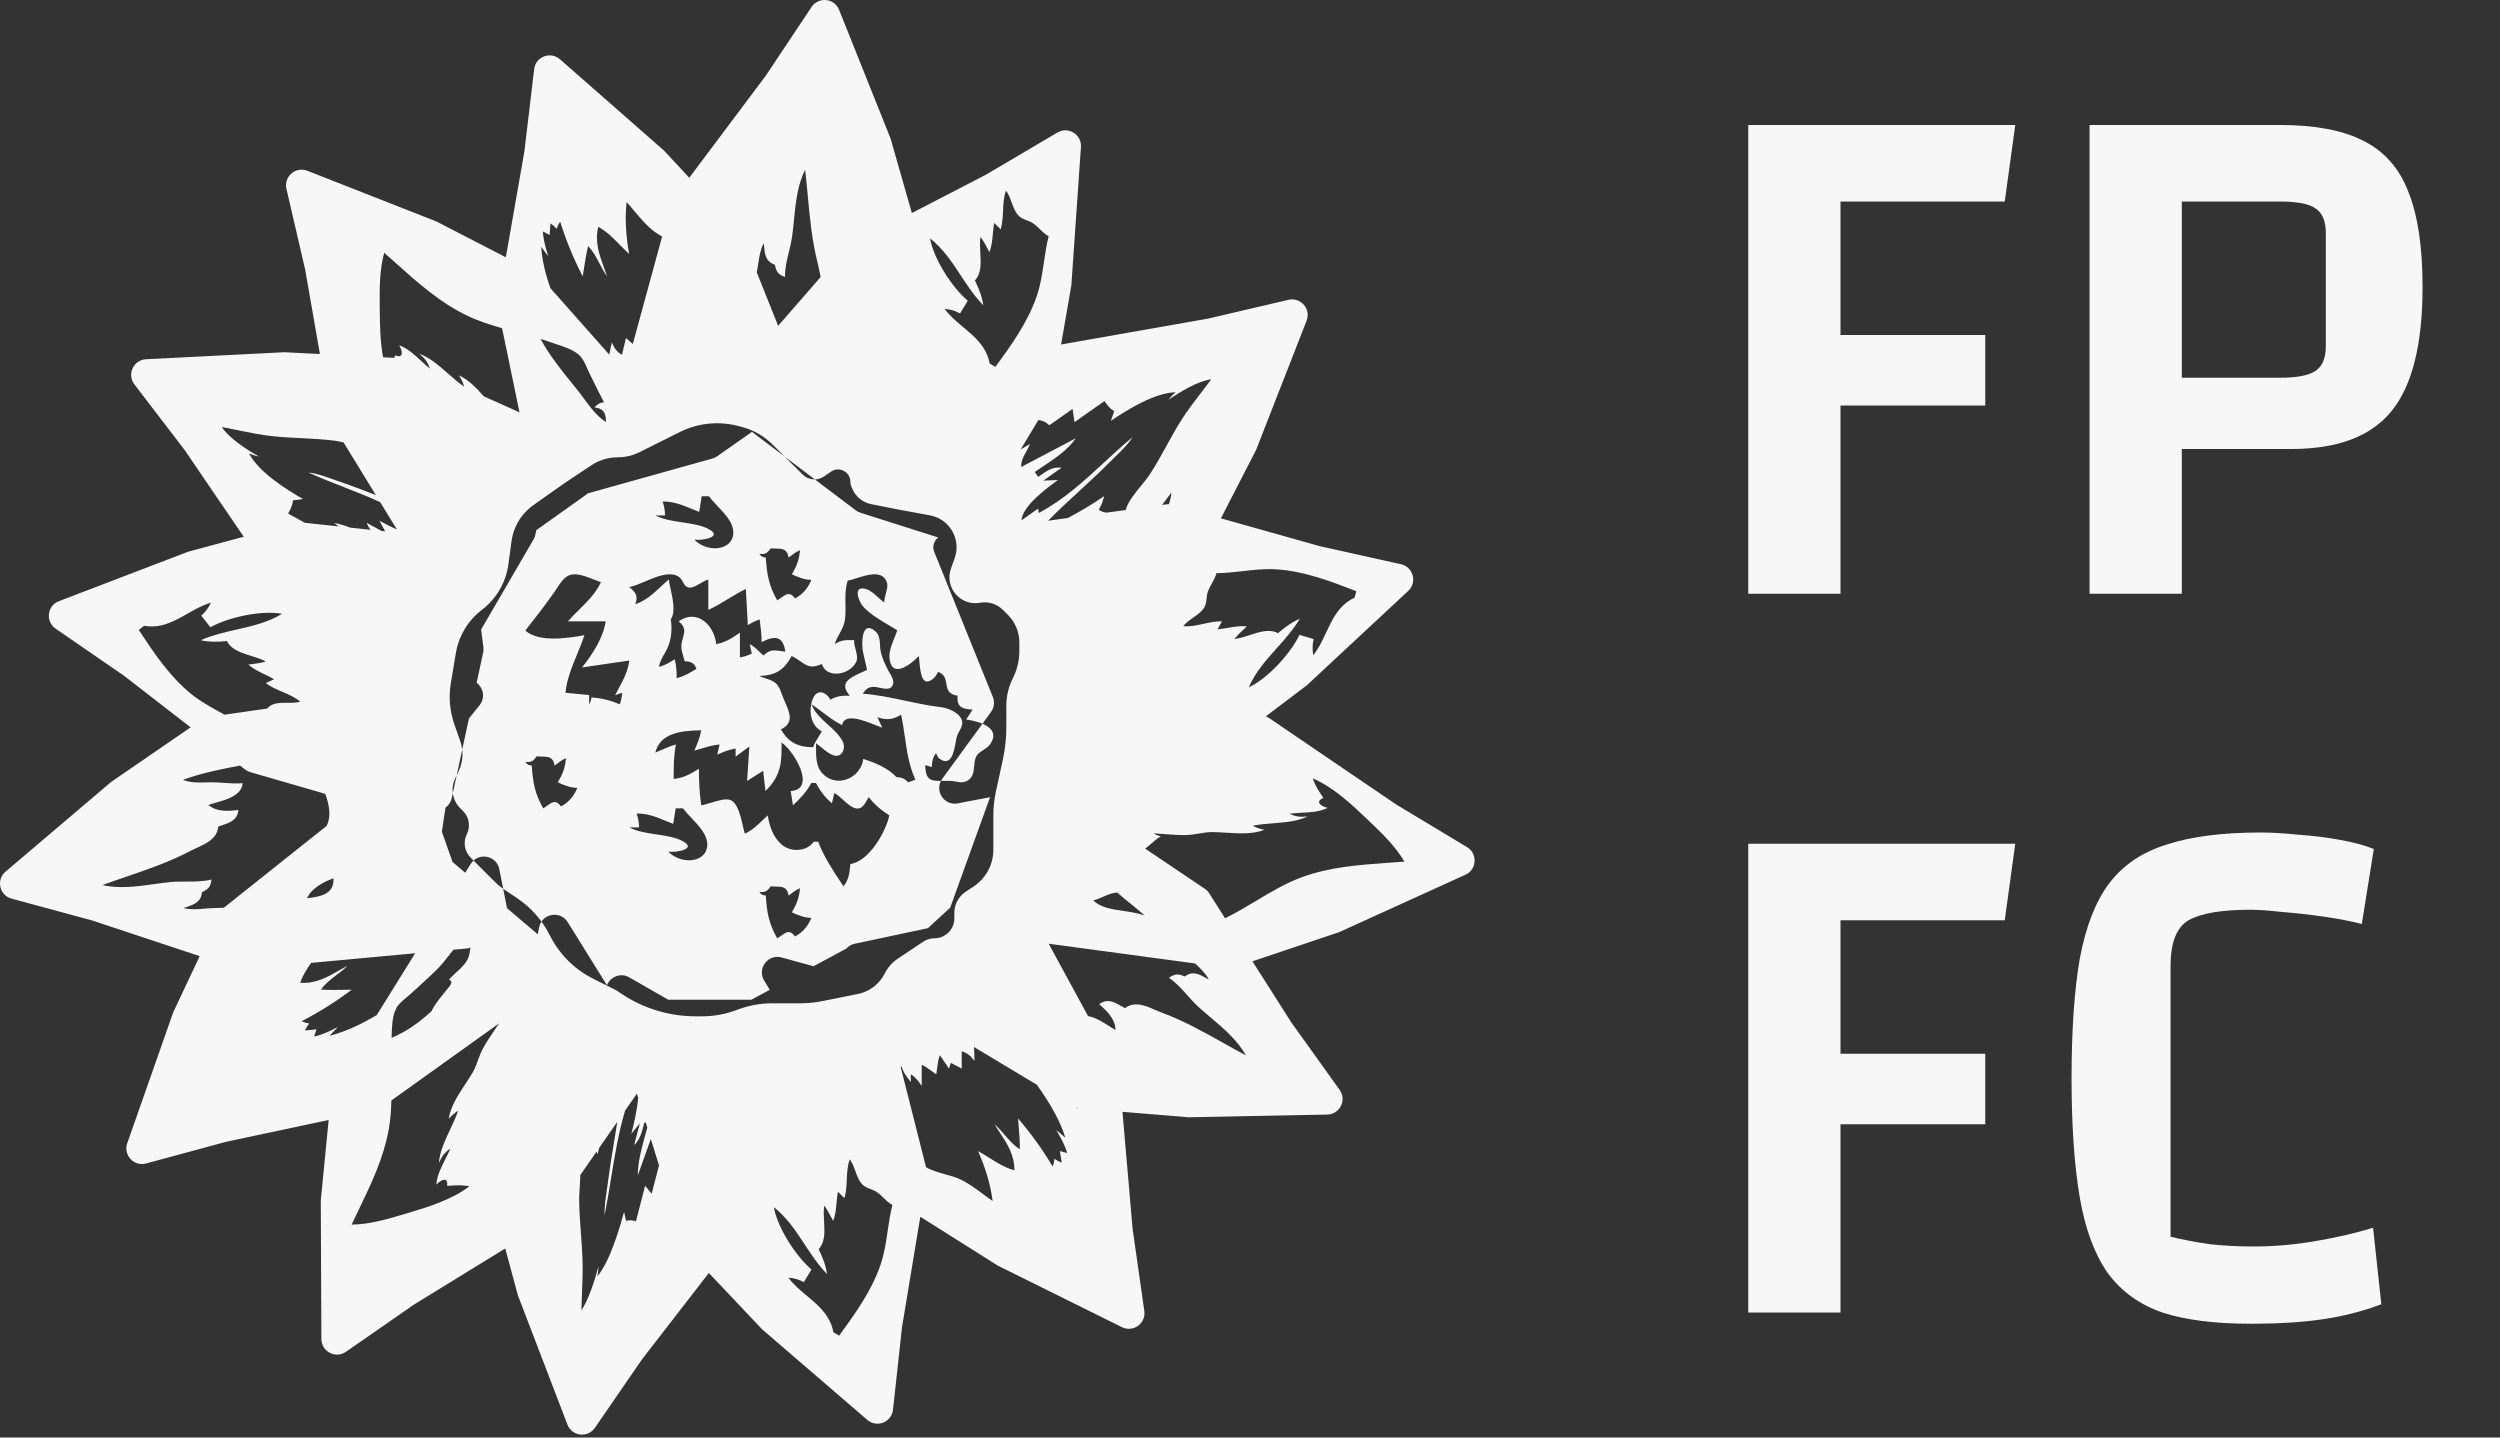
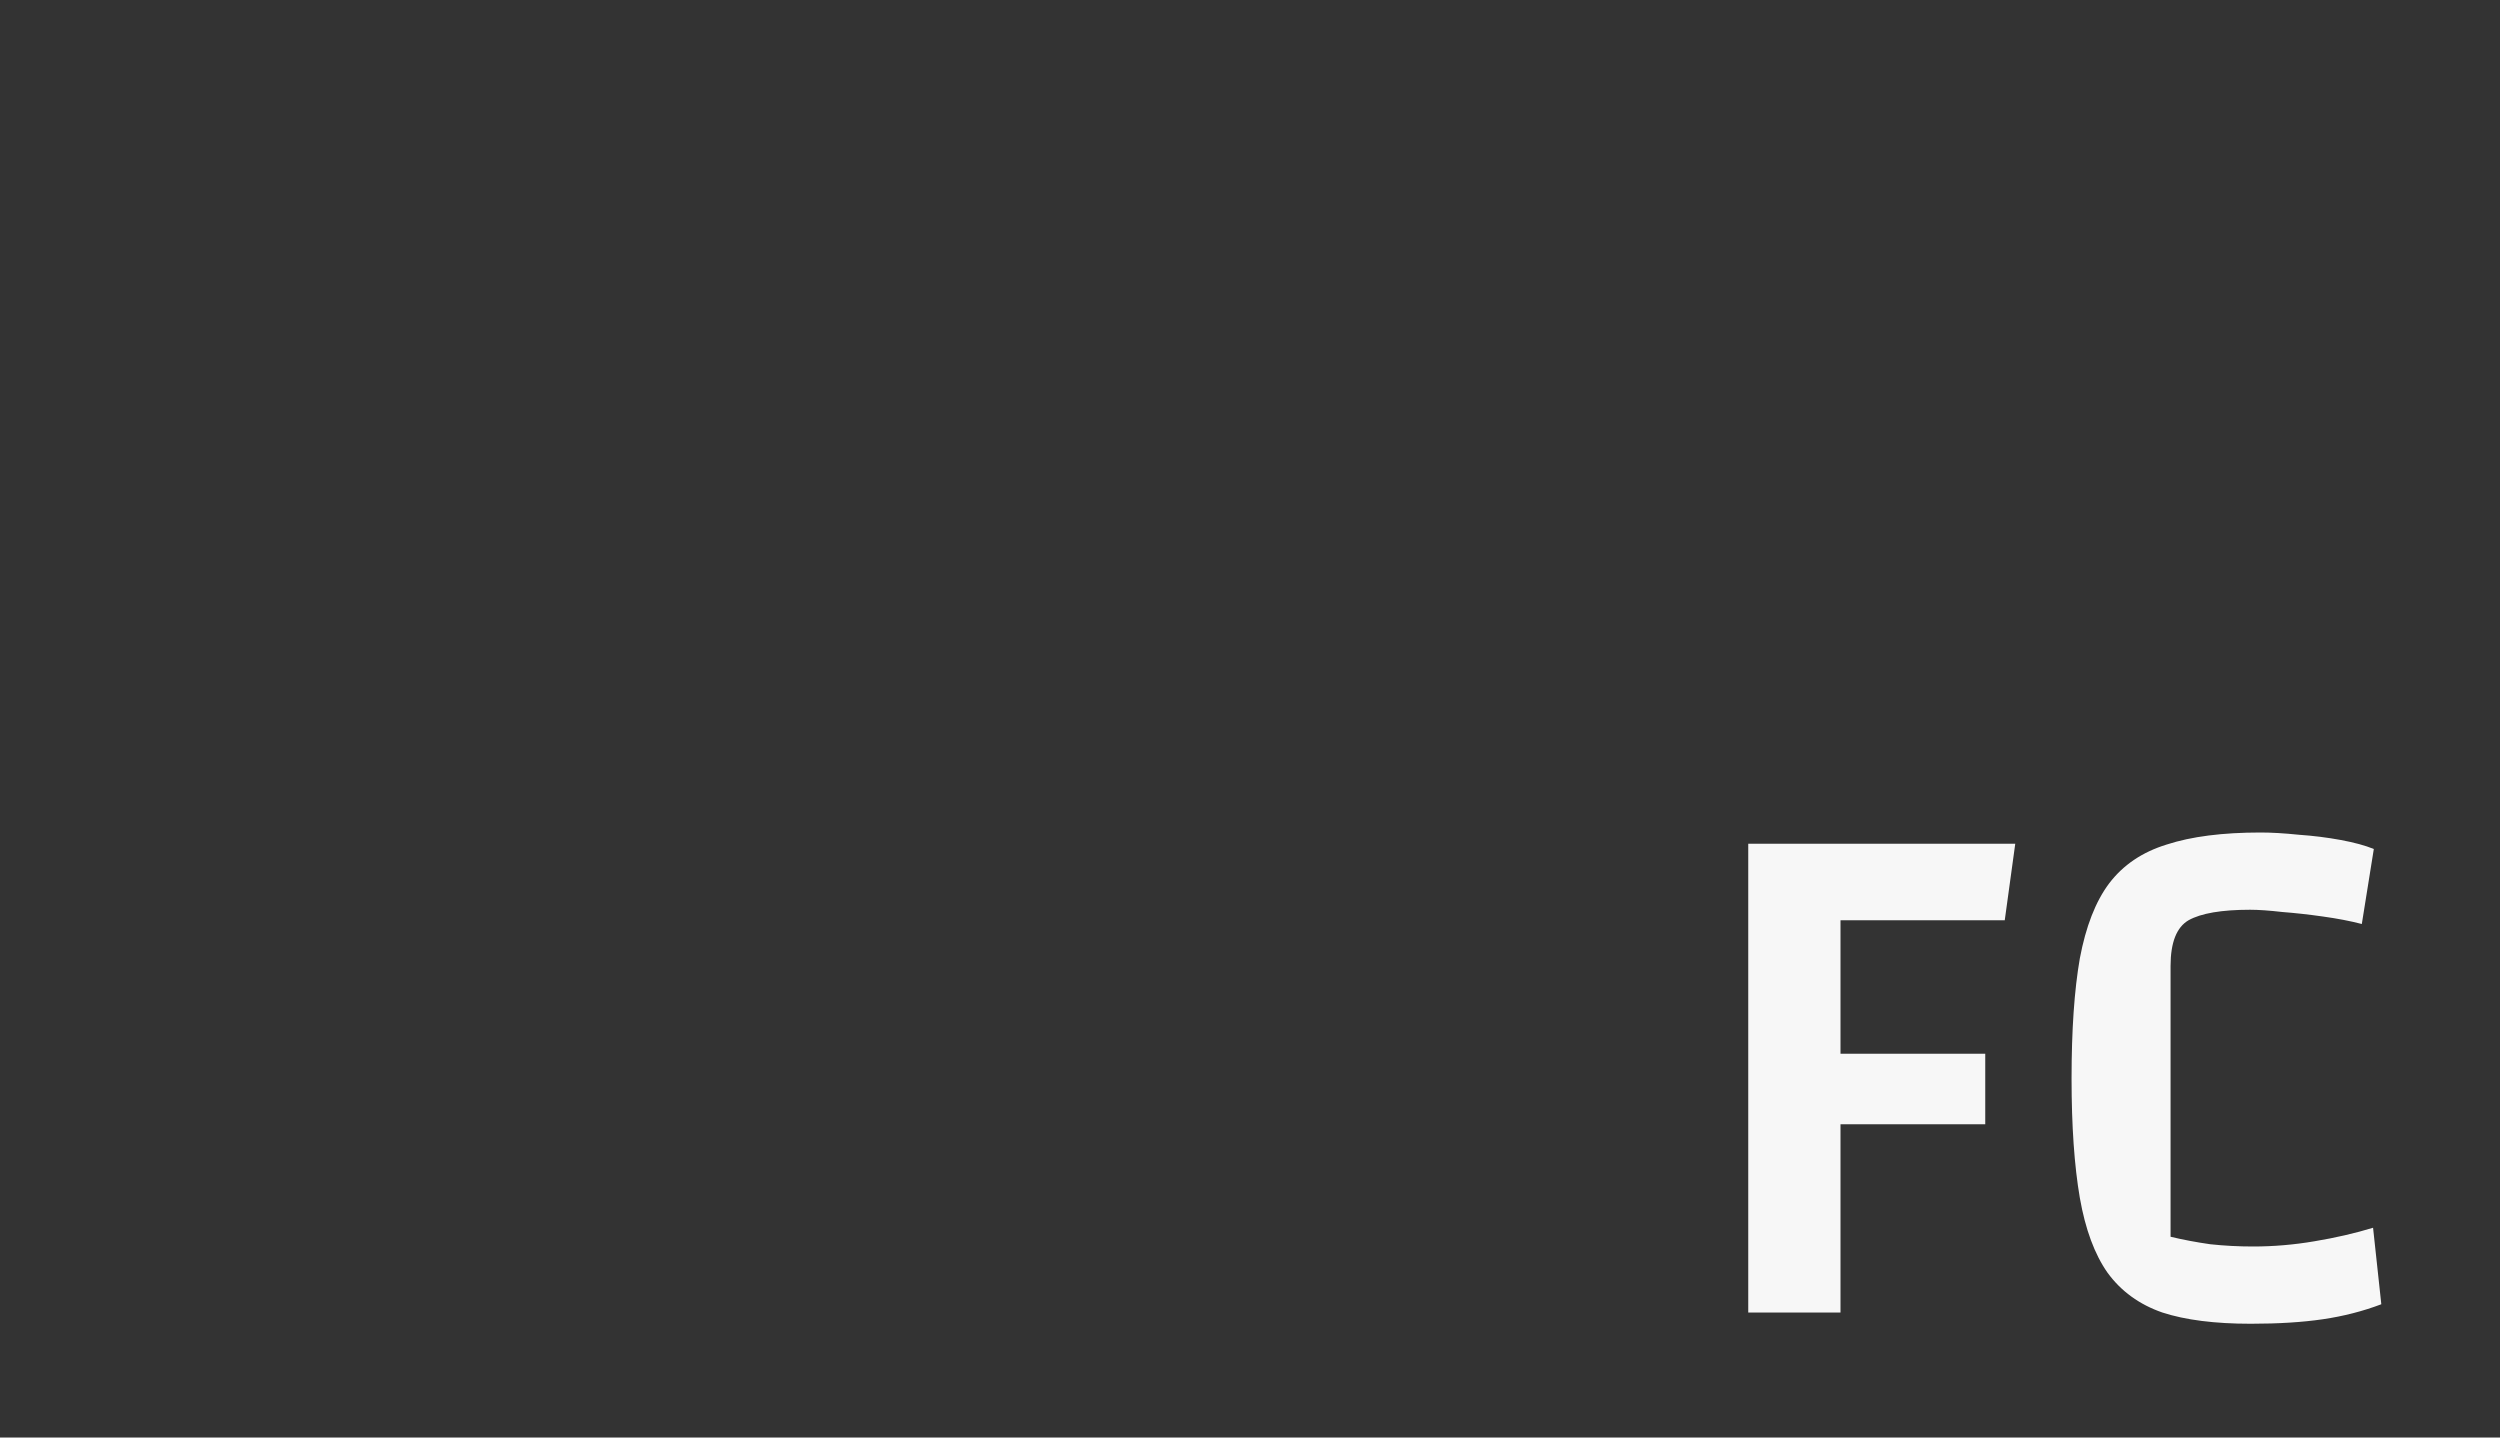
<svg xmlns="http://www.w3.org/2000/svg" width="80" height="46" viewBox="0 0 80 46" fill="none">
  <rect x="0" y="0" width="80" height="46" fill="#333333" stroke="none" />
-   <path fill-rule="evenodd" clip-rule="evenodd" d="M29.18 6.817L31.55 5.59L33.837 4.241C34.184 4.036 34.618 4.304 34.59 4.706L34.283 9.13L33.955 11.024L38.646 10.198L41.232 9.594C41.624 9.502 41.958 9.888 41.811 10.263L40.197 14.393L39.069 16.587L42.239 17.479L44.831 18.055C45.224 18.143 45.358 18.635 45.063 18.91L41.817 21.931L40.503 22.926C40.545 22.94 40.585 22.96 40.623 22.985L44.67 25.738L46.945 27.108C47.29 27.315 47.261 27.825 46.895 27.991L42.858 29.827L40.078 30.762L41.322 32.717L42.868 34.875C43.103 35.202 42.874 35.658 42.472 35.666L38.038 35.753L35.919 35.578L36.243 39.322L36.618 41.951C36.675 42.349 36.262 42.648 35.901 42.469L31.928 40.499L29.45 38.936L28.864 42.472L28.576 45.112C28.532 45.512 28.058 45.699 27.753 45.436L24.392 42.542L22.683 40.735L20.541 43.504L19.036 45.691C18.808 46.023 18.302 45.963 18.158 45.587L16.571 41.446L16.168 39.951L13.251 41.744L11.069 43.258C10.739 43.487 10.286 43.252 10.284 42.849L10.265 38.415L10.517 35.84L7.237 36.537L4.675 37.231C4.286 37.337 3.939 36.963 4.072 36.583L5.541 32.399L6.39 30.596L2.932 29.45L0.37 28.756C-0.019 28.651 -0.13 28.153 0.177 27.893L3.557 25.022L6.1 23.275L3.966 21.622L1.779 20.116C1.448 19.888 1.508 19.381 1.884 19.238L6.026 17.653L7.799 17.176L5.914 14.408L4.301 12.3C4.056 11.98 4.27 11.517 4.672 11.496L9.101 11.271L10.237 11.329L9.766 8.629L9.166 6.043C9.075 5.651 9.461 5.318 9.836 5.465L13.964 7.086L16.187 8.233L16.78 4.85L17.093 2.213C17.14 1.814 17.616 1.631 17.919 1.897L21.252 4.822L22.056 5.688L24.498 2.432L25.971 0.223C26.194 -0.112 26.702 -0.059 26.851 0.314L28.498 4.432L29.18 6.817ZM16.067 10.503C15.673 10.391 15.284 10.265 14.915 10.084C14.065 9.669 13.383 9.059 12.689 8.439L12.689 8.439C12.559 8.322 12.428 8.205 12.295 8.089C12.141 8.655 12.146 9.227 12.151 9.807L12.152 9.901C12.156 10.397 12.165 10.928 12.258 11.433L12.622 11.451C12.626 11.431 12.63 11.411 12.635 11.391L12.639 11.37C12.927 11.486 12.884 11.236 12.774 11.049C13.042 11.146 13.26 11.348 13.474 11.547L13.474 11.547C13.568 11.633 13.661 11.719 13.757 11.796C13.69 11.584 13.587 11.461 13.417 11.319C13.753 11.441 14.049 11.701 14.34 11.957L14.34 11.957C14.511 12.107 14.68 12.255 14.854 12.374C14.814 12.234 14.764 12.136 14.685 12.012C14.995 12.153 15.246 12.414 15.481 12.683L16.624 13.194L16.067 10.503ZM17.16 16.967L18.759 15.829C18.777 15.816 18.793 15.803 18.809 15.788L22.798 14.673C22.852 14.658 22.904 14.633 22.95 14.601L24.063 13.82L27.383 16.329C27.428 16.363 27.479 16.39 27.533 16.407L30.024 17.199C29.887 17.3 29.825 17.487 29.895 17.659L31.771 22.304C31.835 22.464 31.813 22.647 31.711 22.786L30.152 24.922C29.884 25.288 30.204 25.793 30.649 25.708L31.682 25.51L30.407 29.044L29.694 29.701L27.352 30.2C27.238 30.224 27.147 30.281 27.081 30.356L26.032 30.92L25.014 30.639C24.577 30.517 24.217 30.995 24.454 31.381L24.633 31.674L24.045 31.991L21.385 31.991L20.138 31.276C19.852 31.111 19.526 31.265 19.422 31.527L18.167 29.509C17.928 29.123 17.34 29.231 17.252 29.676L17.209 29.897L16.225 29.063L15.978 27.814C15.891 27.368 15.303 27.261 15.063 27.646L14.888 27.928L14.481 27.583L14.14 26.616L14.255 25.846C14.356 25.774 14.428 25.666 14.455 25.543L15.006 22.991L15.347 22.567C15.54 22.325 15.464 22.006 15.252 21.849L15.461 20.881C15.473 20.826 15.476 20.769 15.469 20.712L15.396 20.145L17.076 17.258C17.105 17.209 17.125 17.155 17.135 17.099L17.16 16.967ZM12.165 16.068L12.701 16.942C12.481 16.845 12.281 16.739 12.144 16.665L12.324 17.002L12.206 16.99L11.735 16.73C11.766 16.82 11.808 16.892 11.86 16.953L11.197 16.883C11.033 16.815 10.865 16.763 10.69 16.735L10.839 16.845L9.757 16.73L9.218 16.433C9.3 16.29 9.356 16.175 9.376 16.011L9.697 15.97C9.131 15.643 8.27 15.099 7.97 14.509C8.083 14.559 8.166 14.586 8.286 14.611C7.898 14.387 7.344 14.036 7.096 13.664C7.262 13.695 7.429 13.729 7.598 13.764L7.598 13.764C7.972 13.841 8.349 13.918 8.721 13.958C9.022 13.99 9.325 14.005 9.629 14.02C9.996 14.038 10.364 14.056 10.725 14.105C10.804 14.116 10.896 14.135 10.994 14.158L12.028 15.844C11.652 15.696 11.276 15.55 10.893 15.422C10.809 15.394 10.726 15.364 10.643 15.334C10.389 15.242 10.137 15.15 9.868 15.12C10.246 15.291 10.625 15.439 11 15.586L11 15.586C11.393 15.739 11.783 15.891 12.165 16.068ZM17.297 10.845C17.387 10.873 17.476 10.903 17.565 10.934C17.627 10.956 17.694 10.978 17.764 11.001C18.029 11.086 18.329 11.184 18.523 11.352C18.65 11.463 18.722 11.629 18.791 11.788C18.815 11.843 18.838 11.897 18.864 11.948C18.905 12.031 18.946 12.115 18.987 12.198C19.098 12.424 19.209 12.65 19.328 12.871C19.191 12.891 19.128 12.922 19.023 13.038C19.306 13.066 19.393 13.213 19.391 13.504C19.105 13.325 18.887 13.029 18.676 12.743L18.676 12.743C18.6 12.639 18.524 12.537 18.447 12.441L18.385 12.365C18.002 11.895 17.595 11.395 17.297 10.845ZM19.497 11.348L17.611 9.22C17.463 8.789 17.343 8.328 17.318 7.897L17.544 8.204L17.521 8.125C17.45 7.887 17.383 7.661 17.375 7.406L17.587 7.52L17.616 7.148C17.701 7.207 17.742 7.244 17.814 7.321C17.848 7.223 17.867 7.176 17.927 7.096C18.11 7.689 18.364 8.3 18.647 8.845C18.658 8.774 18.669 8.703 18.68 8.632C18.719 8.379 18.758 8.129 18.818 7.876C18.977 8.032 19.081 8.233 19.186 8.434C19.26 8.575 19.333 8.716 19.425 8.841C19.394 8.748 19.361 8.658 19.329 8.569L19.329 8.569L19.329 8.569C19.173 8.14 19.03 7.747 19.144 7.26C19.4 7.392 19.623 7.619 19.84 7.839L19.84 7.839C19.938 7.939 20.035 8.038 20.134 8.127C20.034 7.589 19.992 7.016 20.051 6.466C20.141 6.563 20.227 6.666 20.313 6.769L20.313 6.769L20.313 6.769L20.313 6.769L20.313 6.769L20.313 6.769L20.313 6.769L20.313 6.769L20.313 6.769L20.313 6.769L20.313 6.769L20.313 6.769L20.313 6.769L20.313 6.769L20.313 6.769L20.313 6.769C20.512 7.007 20.713 7.246 20.959 7.425C21.027 7.475 21.105 7.522 21.188 7.569L20.25 11.008L20.031 10.816L19.903 11.354C19.73 11.254 19.663 11.148 19.578 10.961C19.548 11.087 19.521 11.216 19.497 11.348ZM34.819 32.517L33.558 30.199L38.245 30.831L38.25 30.835L38.25 30.835L38.25 30.835L38.25 30.836L38.25 30.836L38.25 30.836L38.25 30.836C38.414 30.989 38.58 31.145 38.683 31.346C38.651 31.329 38.621 31.312 38.59 31.295L38.59 31.295C38.368 31.171 38.169 31.059 37.911 31.247C37.712 31.162 37.603 31.148 37.407 31.291C37.631 31.441 37.812 31.643 37.993 31.846C38.109 31.976 38.225 32.107 38.353 32.223C38.469 32.328 38.595 32.435 38.724 32.545L38.725 32.545L38.725 32.545C39.151 32.906 39.613 33.298 39.864 33.77C39.617 33.638 39.377 33.504 39.138 33.37C38.498 33.011 37.871 32.659 37.162 32.398C37.095 32.373 37.026 32.343 36.955 32.312L36.955 32.312C36.646 32.178 36.307 32.031 35.999 32.26C35.961 32.239 35.922 32.217 35.884 32.196C35.656 32.065 35.439 31.94 35.174 32.133C35.413 32.344 35.685 32.594 35.697 32.958C35.628 32.921 35.551 32.873 35.471 32.822L35.471 32.821L35.47 32.821C35.269 32.694 35.04 32.549 34.819 32.517ZM36.403 29.23C36.478 29.25 36.554 29.271 36.629 29.292C36.405 29.101 36.178 28.915 35.953 28.734C35.911 28.699 35.865 28.659 35.817 28.617L35.817 28.617C35.797 28.599 35.776 28.581 35.755 28.563C35.738 28.563 35.721 28.564 35.704 28.566C35.569 28.58 35.435 28.638 35.3 28.696C35.196 28.741 35.091 28.787 34.986 28.811C35.203 29.044 35.606 29.102 35.975 29.154L35.975 29.154L35.975 29.154C36.129 29.176 36.277 29.198 36.403 29.23ZM38.695 28.586L39.203 29.385L39.23 29.371C39.555 29.21 39.867 29.023 40.179 28.837L40.179 28.837C40.665 28.545 41.151 28.254 41.686 28.061C42.576 27.741 43.488 27.676 44.417 27.61C44.591 27.598 44.767 27.586 44.942 27.572C44.643 27.067 44.229 26.672 43.809 26.271L43.742 26.207C43.232 25.72 42.663 25.19 42.008 24.907C42.081 25.138 42.202 25.317 42.336 25.515L42.348 25.533C42.064 25.659 42.274 25.802 42.485 25.853C42.228 25.978 41.932 25.994 41.639 26.009H41.639C41.512 26.016 41.386 26.023 41.264 26.038C41.462 26.138 41.622 26.15 41.842 26.127C41.521 26.283 41.129 26.314 40.743 26.345C40.516 26.363 40.291 26.381 40.085 26.424C40.214 26.492 40.319 26.524 40.462 26.554C40.088 26.7 39.653 26.672 39.235 26.646L39.235 26.646C39.086 26.637 38.939 26.627 38.798 26.626C38.651 26.625 38.507 26.649 38.363 26.674C38.235 26.695 38.108 26.717 37.978 26.721C37.742 26.728 37.504 26.709 37.267 26.691L37.266 26.691L37.266 26.691C37.15 26.681 37.033 26.672 36.917 26.666C37.016 26.729 37.031 26.734 37.146 26.758C37.03 26.833 36.931 26.918 36.834 27.002L36.834 27.002L36.834 27.002L36.834 27.002C36.772 27.055 36.711 27.108 36.647 27.157L38.552 28.439C38.609 28.478 38.658 28.528 38.695 28.586ZM26.261 8.864C26.244 8.794 26.23 8.724 26.217 8.655L26.217 8.655L26.217 8.655L26.217 8.655L26.217 8.654C26.202 8.579 26.187 8.505 26.17 8.436C25.982 7.703 25.916 6.987 25.848 6.257L25.848 6.257L25.848 6.257L25.848 6.257C25.823 5.984 25.797 5.71 25.765 5.432C25.519 5.907 25.459 6.51 25.404 7.065L25.404 7.065C25.387 7.234 25.37 7.399 25.349 7.554C25.326 7.726 25.285 7.895 25.244 8.065L25.244 8.065C25.179 8.329 25.115 8.593 25.119 8.862C24.89 8.782 24.84 8.685 24.797 8.472C24.496 8.367 24.475 8.139 24.451 7.886C24.447 7.851 24.444 7.816 24.44 7.781C24.334 7.979 24.299 8.204 24.266 8.426L24.266 8.426C24.251 8.523 24.236 8.618 24.216 8.711L24.9 10.427L26.261 8.864ZM18.55 38.011C18.558 37.878 18.567 37.737 18.57 37.601L19.091 36.851C19.099 36.88 19.107 36.911 19.117 36.943C19.135 36.873 19.155 36.802 19.175 36.731L19.754 35.898C19.721 36.104 19.688 36.31 19.654 36.517L19.654 36.517L19.654 36.517L19.654 36.518L19.653 36.518C19.581 36.958 19.509 37.398 19.453 37.838C19.441 37.925 19.429 38.012 19.416 38.099C19.378 38.364 19.339 38.628 19.346 38.889C19.428 38.482 19.493 38.083 19.557 37.687L19.557 37.687C19.674 36.967 19.79 36.258 20.002 35.54L20.38 34.997L20.422 35.134C20.388 35.535 20.271 36.016 20.204 36.281L20.474 35.947L20.294 36.642C20.478 36.471 20.535 36.245 20.603 35.982L20.619 35.917L20.668 35.93L20.714 36.08C20.695 36.148 20.676 36.217 20.657 36.286L20.657 36.287C20.535 36.726 20.411 37.175 20.409 37.614L20.827 36.447L21.095 37.317L21.082 37.317L20.853 38.201L20.644 37.945L20.35 39.081C20.239 39.05 20.152 39.033 20.033 39.066L19.97 38.781C19.797 39.411 19.501 40.384 19.113 40.849C19.137 40.729 19.147 40.642 19.152 40.523C19.034 40.955 18.843 41.582 18.605 41.93C18.609 41.766 18.616 41.599 18.622 41.431L18.622 41.431V41.431V41.431C18.637 41.058 18.652 40.682 18.641 40.323C18.632 40.032 18.61 39.745 18.589 39.457C18.563 39.109 18.537 38.761 18.533 38.409C18.532 38.298 18.54 38.16 18.55 38.011L18.55 38.011ZM32.664 14.38L33.228 13.44C33.349 13.455 33.467 13.498 33.577 13.61L34.323 13.085L34.383 13.509L35.343 12.833C35.435 12.969 35.514 13.07 35.653 13.16L35.549 13.466C36.092 13.1 36.957 12.565 37.618 12.553C37.525 12.633 37.464 12.696 37.389 12.793C37.76 12.542 38.319 12.197 38.761 12.137C38.661 12.273 38.557 12.408 38.452 12.545C38.219 12.847 37.984 13.153 37.786 13.47C37.625 13.726 37.478 13.992 37.332 14.259L37.332 14.259C37.155 14.581 36.978 14.903 36.776 15.207C36.713 15.302 36.623 15.411 36.527 15.528C36.321 15.779 36.087 16.064 36.022 16.32L35.412 16.404C35.327 16.396 35.245 16.373 35.16 16.31C35.249 16.162 35.29 16.043 35.333 15.876C34.971 16.127 34.573 16.364 34.17 16.576L33.54 16.664C33.863 16.332 34.204 16.019 34.545 15.706L34.545 15.706L34.545 15.706L34.545 15.706L34.545 15.706L34.545 15.706C34.875 15.403 35.205 15.1 35.518 14.781C35.58 14.718 35.644 14.656 35.707 14.595L35.707 14.595C35.901 14.408 36.094 14.221 36.239 13.992C35.919 14.257 35.62 14.533 35.324 14.806C34.681 15.4 34.05 15.983 33.24 16.416L33.22 16.275L32.687 16.651C32.709 16.203 33.501 15.614 33.853 15.362L33.387 15.379L33.973 14.966C33.689 14.93 33.499 15.065 33.278 15.222L33.224 15.261L33.114 15.104C33.207 15.038 33.304 14.974 33.401 14.909C33.781 14.655 34.168 14.396 34.426 14.024L32.68 14.943C32.667 14.764 32.747 14.62 32.83 14.47C32.877 14.385 32.925 14.299 32.957 14.203C32.863 14.268 32.764 14.325 32.664 14.38ZM37.405 16.135C37.446 16.013 37.474 15.888 37.485 15.761C37.429 15.834 37.375 15.907 37.322 15.977L37.322 15.978L37.322 15.978C37.276 16.039 37.231 16.099 37.186 16.158L37.322 16.139C37.35 16.135 37.378 16.134 37.405 16.135ZM9.607 31.45C9.678 31.228 9.812 31.017 9.956 30.812L13.286 30.504L12.056 32.482C11.59 32.757 11.058 33.022 10.546 33.142L10.81 32.867L10.736 32.903C10.514 33.013 10.302 33.117 10.052 33.169L10.128 32.94L9.757 32.975C9.801 32.881 9.83 32.835 9.894 32.751C9.792 32.734 9.743 32.722 9.653 32.677C10.206 32.396 10.765 32.042 11.255 31.671C11.183 31.672 11.111 31.673 11.04 31.674L11.039 31.674C10.783 31.679 10.53 31.683 10.271 31.667C10.398 31.484 10.578 31.346 10.758 31.209C10.884 31.113 11.011 31.016 11.119 30.904C11.032 30.951 10.948 30.999 10.866 31.046C10.47 31.272 10.108 31.48 9.607 31.45ZM12.692 32.287L12.64 32.347C12.551 32.574 12.542 32.866 12.533 33.127L12.533 33.127L12.53 33.213C12.673 33.15 12.81 33.082 12.936 33.011C13.252 32.833 13.54 32.606 13.809 32.357C13.904 32.154 14.055 31.969 14.197 31.794C14.229 31.755 14.261 31.716 14.291 31.677C14.304 31.662 14.316 31.647 14.329 31.631L14.329 31.631C14.419 31.523 14.508 31.416 14.372 31.343C14.436 31.268 14.516 31.195 14.597 31.12C14.746 30.984 14.899 30.843 14.974 30.675C15.021 30.569 15.04 30.447 15.054 30.323C15.019 30.338 14.981 30.348 14.94 30.351L14.509 30.391C14.447 30.465 14.387 30.542 14.329 30.618L14.329 30.618C14.233 30.74 14.142 30.858 14.051 30.951C13.824 31.184 13.585 31.401 13.345 31.619L13.344 31.619C13.276 31.682 13.207 31.744 13.138 31.807C13.097 31.846 13.051 31.883 13.005 31.921C12.871 32.032 12.732 32.147 12.66 32.3L12.66 32.302L12.692 32.287ZM12.443 36.118C12.496 35.819 12.517 35.518 12.523 35.216L15.971 32.748C15.924 32.819 15.875 32.891 15.827 32.962L15.827 32.962L15.827 32.962C15.693 33.159 15.558 33.356 15.447 33.565C15.386 33.679 15.342 33.801 15.297 33.922C15.247 34.059 15.197 34.197 15.123 34.323C15.052 34.445 14.971 34.568 14.888 34.693L14.888 34.693C14.658 35.042 14.418 35.407 14.359 35.804C14.456 35.694 14.537 35.619 14.66 35.541C14.594 35.742 14.498 35.946 14.402 36.151C14.237 36.502 14.069 36.858 14.045 37.214C14.134 37.011 14.224 36.879 14.409 36.756C14.362 36.87 14.305 36.983 14.248 37.096C14.116 37.358 13.983 37.623 13.963 37.908C14.113 37.75 14.341 37.639 14.309 37.948L14.331 37.946C14.57 37.928 14.785 37.912 15.022 37.963C14.451 38.392 13.709 38.623 13.033 38.823L12.944 38.85L12.944 38.85C12.387 39.016 11.839 39.179 11.252 39.188C11.327 39.029 11.403 38.871 11.479 38.713C11.883 37.874 12.28 37.05 12.443 36.118ZM10.409 25.403C10.54 25.777 10.604 26.112 10.454 26.427L7.182 29.032L7.171 29.042L7.163 29.048C7.056 29.053 6.95 29.056 6.843 29.058C6.745 29.059 6.644 29.068 6.543 29.076C6.32 29.096 6.093 29.115 5.875 29.058C5.908 29.046 5.942 29.035 5.974 29.023C6.215 28.941 6.431 28.866 6.463 28.549C6.66 28.457 6.742 28.386 6.767 28.144C6.506 28.211 6.234 28.211 5.963 28.21C5.788 28.21 5.613 28.21 5.441 28.227C5.285 28.243 5.121 28.266 4.953 28.289C4.4 28.366 3.8 28.449 3.281 28.321C3.544 28.225 3.804 28.136 4.063 28.047L4.063 28.047C4.757 27.81 5.438 27.577 6.106 27.223C6.169 27.19 6.238 27.158 6.308 27.126C6.614 26.985 6.95 26.831 6.984 26.449C7.026 26.434 7.067 26.42 7.109 26.407C7.359 26.324 7.596 26.245 7.629 25.919C7.313 25.957 6.945 25.992 6.666 25.759C6.74 25.732 6.827 25.707 6.919 25.681C7.283 25.578 7.727 25.452 7.766 25.062C7.565 25.079 7.364 25.066 7.162 25.052H7.162L7.162 25.052C7.037 25.044 6.913 25.035 6.788 25.034C6.719 25.034 6.649 25.036 6.579 25.037L6.579 25.037C6.336 25.044 6.09 25.05 5.855 24.955C6.455 24.735 7.062 24.615 7.681 24.498L7.844 24.625C7.894 24.663 7.951 24.692 8.011 24.709L10.409 25.403ZM9.968 28.529C10.14 28.345 10.394 28.209 10.668 28.102C10.714 28.635 10.208 28.696 9.819 28.744L9.819 28.744C9.862 28.663 9.911 28.59 9.968 28.529ZM28.822 34.145C28.833 34.141 28.844 34.137 28.855 34.134C28.899 34.304 28.998 34.433 29.102 34.569C29.117 34.587 29.131 34.606 29.146 34.625V34.379C29.294 34.467 29.376 34.582 29.477 34.723L29.495 34.748V34.072C29.62 34.132 29.73 34.213 29.842 34.294L29.842 34.294C29.881 34.323 29.92 34.351 29.96 34.379C29.971 34.316 29.979 34.252 29.987 34.187C30.006 34.042 30.024 33.897 30.076 33.765L30.367 34.195L30.426 34.011L30.775 34.195V33.642C30.966 33.7 31.056 33.787 31.182 33.949C31.182 33.804 31.177 33.654 31.168 33.504L33.179 34.712C33.533 35.209 33.913 35.814 34.091 36.406L33.8 36.16L33.841 36.231C33.964 36.446 34.082 36.651 34.149 36.897L33.916 36.835L33.975 37.204C33.878 37.166 33.83 37.14 33.742 37.081C33.732 37.184 33.723 37.234 33.684 37.327C33.368 36.792 32.98 36.256 32.578 35.791C32.584 35.864 32.59 35.935 32.595 36.007V36.007V36.007V36.007V36.007V36.007V36.007V36.007C32.616 36.262 32.636 36.514 32.636 36.774C32.446 36.659 32.297 36.488 32.149 36.316L32.149 36.316C32.044 36.197 31.941 36.077 31.822 35.976C31.874 36.059 31.927 36.139 31.979 36.218L31.979 36.219C32.23 36.599 32.46 36.948 32.462 37.449C32.182 37.38 31.913 37.211 31.651 37.047C31.532 36.972 31.415 36.898 31.298 36.835C31.521 37.335 31.694 37.883 31.764 38.432C31.654 38.358 31.546 38.278 31.439 38.197L31.439 38.197C31.19 38.012 30.939 37.826 30.658 37.709C30.539 37.66 30.399 37.62 30.255 37.58L30.255 37.58C30.037 37.519 29.81 37.455 29.633 37.35L28.822 34.145ZM34.445 35.449C34.459 35.452 34.474 35.455 34.488 35.458L34.498 35.484C34.48 35.473 34.462 35.461 34.445 35.449ZM8.547 22.674C8.602 22.617 8.661 22.567 8.737 22.539C8.876 22.488 9.029 22.489 9.184 22.49C9.327 22.491 9.471 22.493 9.607 22.453C9.437 22.309 9.235 22.223 9.032 22.137C8.849 22.059 8.665 21.98 8.504 21.86L8.77 21.736C8.67 21.676 8.566 21.626 8.462 21.576C8.281 21.489 8.102 21.402 7.947 21.267L7.988 21.262L7.988 21.262H7.988C8.165 21.24 8.333 21.219 8.506 21.17C8.371 21.092 8.204 21.04 8.034 20.988C7.72 20.89 7.398 20.79 7.264 20.515C6.977 20.54 6.701 20.549 6.425 20.487C6.795 20.323 7.183 20.234 7.57 20.146C8.07 20.033 8.569 19.919 9.028 19.642C8.379 19.522 7.329 19.742 6.733 20.072L6.441 19.701C6.586 19.571 6.667 19.459 6.75 19.285C6.477 19.366 6.233 19.505 5.992 19.642C5.568 19.882 5.153 20.118 4.608 20.026L4.44 20.158C4.925 20.892 5.417 21.634 6.108 22.199C6.399 22.438 6.719 22.613 7.039 22.789C7.088 22.816 7.137 22.843 7.186 22.87L8.547 22.674ZM40.863 18.22C41.753 18.281 42.584 18.601 43.404 18.92L43.344 19.125C42.846 19.365 42.644 19.797 42.437 20.239C42.32 20.49 42.201 20.744 42.025 20.967C41.992 20.778 41.994 20.64 42.037 20.45L41.583 20.316C41.288 20.93 40.559 21.717 39.961 21.995C40.174 21.503 40.516 21.122 40.858 20.74C41.123 20.444 41.388 20.147 41.595 19.799C41.333 19.909 41.114 20.076 40.895 20.262C40.626 20.115 40.306 20.22 39.992 20.322C39.824 20.377 39.658 20.432 39.502 20.446C39.615 20.306 39.74 20.192 39.872 20.072L39.872 20.072L39.902 20.044C39.697 20.023 39.501 20.056 39.303 20.09C39.19 20.109 39.076 20.128 38.959 20.137L39.105 19.883C38.903 19.877 38.708 19.92 38.514 19.962C38.298 20.009 38.083 20.056 37.862 20.037C37.95 19.926 38.068 19.843 38.185 19.762C38.312 19.673 38.438 19.585 38.522 19.463C38.586 19.37 38.598 19.261 38.611 19.151C38.619 19.076 38.628 19.001 38.652 18.931C38.686 18.836 38.732 18.754 38.778 18.672C38.836 18.569 38.894 18.467 38.925 18.342C39.208 18.34 39.485 18.308 39.762 18.277C40.125 18.235 40.487 18.194 40.863 18.22ZM26.852 42.742C27.37 42.031 27.892 41.31 28.179 40.466C28.301 40.109 28.354 39.748 28.406 39.386C28.446 39.111 28.486 38.835 28.557 38.561C28.444 38.498 28.36 38.416 28.276 38.334C28.209 38.269 28.141 38.203 28.058 38.146C27.997 38.104 27.926 38.077 27.856 38.05C27.753 38.009 27.65 37.969 27.577 37.884C27.48 37.772 27.427 37.628 27.374 37.482C27.326 37.347 27.276 37.212 27.192 37.099C27.116 37.308 27.107 37.528 27.097 37.748C27.088 37.947 27.079 38.146 27.022 38.34L26.813 38.134C26.793 38.249 26.782 38.364 26.771 38.478C26.753 38.678 26.735 38.877 26.662 39.07L26.643 39.033C26.56 38.875 26.482 38.725 26.376 38.579C26.35 38.733 26.36 38.908 26.37 39.085V39.085C26.389 39.414 26.408 39.75 26.197 39.973C26.321 40.233 26.426 40.487 26.465 40.768C26.181 40.479 25.963 40.147 25.745 39.815C25.463 39.386 25.182 38.959 24.761 38.626C24.877 39.276 25.451 40.182 25.968 40.624L25.723 41.029C25.55 40.938 25.417 40.901 25.226 40.885C25.397 41.112 25.612 41.292 25.825 41.47C26.198 41.782 26.564 42.088 26.669 42.631L26.852 42.742ZM33.179 9.466C32.892 10.31 32.37 11.031 31.852 11.742L31.669 11.631C31.564 11.088 31.198 10.782 30.825 10.47L30.825 10.47C30.612 10.292 30.397 10.112 30.226 9.885C30.417 9.901 30.55 9.938 30.723 10.029L30.968 9.624C30.451 9.182 29.877 8.276 29.761 7.626C30.182 7.959 30.463 8.386 30.745 8.815C30.963 9.147 31.181 9.479 31.465 9.768C31.426 9.487 31.321 9.233 31.197 8.973C31.408 8.75 31.389 8.414 31.37 8.085C31.36 7.908 31.35 7.734 31.376 7.579C31.482 7.725 31.56 7.875 31.643 8.033L31.643 8.033L31.643 8.033L31.662 8.07C31.735 7.877 31.753 7.678 31.771 7.478C31.782 7.364 31.793 7.249 31.813 7.134L32.022 7.34C32.079 7.146 32.088 6.947 32.097 6.748C32.106 6.528 32.116 6.308 32.192 6.099C32.276 6.212 32.326 6.347 32.374 6.482C32.428 6.628 32.48 6.772 32.577 6.884C32.65 6.969 32.753 7.009 32.856 7.05C32.926 7.077 32.997 7.104 33.058 7.146C33.141 7.203 33.209 7.269 33.276 7.334C33.36 7.416 33.444 7.498 33.557 7.561C33.487 7.835 33.446 8.11 33.406 8.386C33.353 8.748 33.301 9.109 33.179 9.466ZM18.917 14.893L18.058 15.465L17.067 16.165C16.79 16.361 16.579 16.635 16.46 16.953C16.416 17.07 16.386 17.192 16.369 17.316L16.268 18.059C16.19 18.637 15.886 19.16 15.423 19.513C14.978 19.852 14.679 20.349 14.587 20.9L14.426 21.866C14.353 22.306 14.392 22.758 14.54 23.18L14.73 23.723C14.838 24.03 14.821 24.366 14.683 24.661L14.56 24.924C14.413 25.239 14.478 25.613 14.725 25.86L14.817 25.953C15.014 26.149 15.062 26.449 14.938 26.698C14.814 26.946 14.863 27.246 15.059 27.442L15.828 28.211C15.928 28.311 16.038 28.401 16.156 28.48L16.54 28.736C16.99 29.036 17.354 29.448 17.595 29.931C17.896 30.533 18.383 31.02 18.985 31.321L19.722 31.69L19.898 31.807C20.597 32.273 21.419 32.522 22.259 32.522H22.472C22.854 32.522 23.233 32.451 23.59 32.314C23.947 32.176 24.326 32.106 24.709 32.106H25.605C25.843 32.106 26.08 32.082 26.313 32.036L27.451 31.808C27.824 31.733 28.142 31.491 28.312 31.15C28.408 30.959 28.552 30.795 28.731 30.676L29.546 30.133C29.651 30.063 29.774 30.026 29.9 30.026C30.253 30.026 30.539 29.74 30.539 29.387V29.213C30.539 28.941 30.674 28.687 30.901 28.536L31.163 28.362C31.552 28.102 31.787 27.664 31.787 27.196V26.087C31.787 25.842 31.813 25.597 31.864 25.357L32.094 24.291C32.166 23.955 32.203 23.612 32.203 23.268V22.587C32.203 22.281 32.274 21.979 32.411 21.705L32.416 21.695C32.549 21.428 32.619 21.134 32.619 20.836V20.56C32.619 20.228 32.487 19.909 32.252 19.674L32.094 19.516C31.901 19.324 31.627 19.239 31.36 19.288C30.734 19.402 30.218 18.798 30.43 18.198L30.551 17.857C30.763 17.257 30.388 16.608 29.762 16.492L28.707 16.297L27.875 16.132C27.614 16.08 27.393 15.905 27.284 15.662L27.245 15.577C27.223 15.526 27.211 15.471 27.211 15.415C27.211 15.099 26.856 14.912 26.595 15.091L26.368 15.247C26.155 15.394 25.867 15.367 25.684 15.184L24.723 14.225C24.445 13.948 24.097 13.751 23.716 13.656L23.587 13.623C22.972 13.47 22.323 13.541 21.757 13.824L20.97 14.217L20.465 14.47C20.25 14.577 20.014 14.633 19.774 14.633C19.469 14.633 19.171 14.723 18.917 14.893ZM24.663 17.545C24.551 17.707 24.478 17.746 24.299 17.724C24.366 17.819 24.396 17.824 24.505 17.842L24.506 17.843C24.537 18.381 24.61 18.757 24.87 19.209C24.923 19.18 24.97 19.146 25.014 19.115C25.166 19.007 25.276 18.929 25.442 19.15C25.68 19.023 25.852 18.828 25.963 18.556C25.731 18.549 25.552 18.477 25.338 18.377C25.489 18.127 25.577 17.909 25.599 17.605C25.465 17.665 25.358 17.747 25.24 17.838L25.235 17.843C25.193 17.559 25.025 17.557 24.83 17.554C24.776 17.553 24.719 17.552 24.663 17.545ZM24.299 28.54C24.478 28.562 24.551 28.523 24.663 28.362C24.719 28.369 24.776 28.369 24.83 28.37C25.025 28.373 25.193 28.375 25.235 28.659L25.24 28.654C25.358 28.563 25.465 28.481 25.599 28.421C25.577 28.726 25.489 28.943 25.338 29.194C25.552 29.293 25.731 29.366 25.963 29.372C25.852 29.644 25.68 29.839 25.442 29.966C25.276 29.745 25.166 29.823 25.014 29.931C24.97 29.962 24.923 29.996 24.87 30.026C24.61 29.573 24.537 29.197 24.506 28.659L24.505 28.659C24.396 28.64 24.366 28.636 24.299 28.54ZM17.174 24.201C17.063 24.363 16.989 24.402 16.81 24.38C16.878 24.476 16.908 24.48 17.017 24.498L17.018 24.499C17.048 25.037 17.122 25.413 17.382 25.866C17.435 25.836 17.482 25.802 17.526 25.771C17.678 25.663 17.788 25.585 17.954 25.806C18.192 25.679 18.363 25.484 18.474 25.212C18.242 25.206 18.063 25.133 17.85 25.034C18.001 24.783 18.088 24.565 18.11 24.261C17.977 24.321 17.87 24.403 17.752 24.494L17.746 24.499C17.705 24.215 17.537 24.213 17.342 24.21C17.287 24.209 17.231 24.208 17.174 24.201ZM18.701 20.326C18.162 20.423 17.245 20.566 16.81 20.178C17.134 19.769 17.454 19.35 17.755 18.925C17.78 18.89 17.805 18.851 17.831 18.81C17.941 18.64 18.067 18.445 18.261 18.393C18.474 18.335 18.761 18.449 19.005 18.546L19.005 18.546L19.005 18.546L19.005 18.546L19.005 18.546C19.086 18.578 19.163 18.608 19.231 18.63C19.065 18.983 18.791 19.254 18.517 19.526L18.517 19.526L18.517 19.526C18.399 19.643 18.281 19.76 18.172 19.883H19.382C19.298 20.429 18.964 20.925 18.626 21.358L20.138 21.137C20.089 21.493 19.948 21.754 19.789 22.047C19.755 22.11 19.72 22.175 19.685 22.242L19.912 22.169C19.898 22.307 19.878 22.405 19.836 22.538C19.538 22.412 19.252 22.341 18.928 22.316C18.909 22.423 18.904 22.445 18.853 22.538V22.242L18.096 22.169C18.134 21.745 18.301 21.341 18.466 20.941L18.466 20.941C18.55 20.736 18.635 20.532 18.701 20.326ZM21.621 25.866L21.543 26.365C21.462 26.335 21.382 26.302 21.303 26.268C21.01 26.147 20.721 26.027 20.373 26.032C20.423 26.183 20.446 26.322 20.451 26.477H20.138C20.387 26.609 20.7 26.655 21.009 26.701C21.311 26.745 21.609 26.79 21.842 26.913C22.31 27.16 21.683 27.286 21.387 27.254C21.818 27.694 22.628 27.598 22.634 27.032C22.638 26.719 22.387 26.453 22.141 26.191C22.039 26.083 21.938 25.975 21.855 25.866H21.621ZM22.375 16.381L22.453 15.881H22.688C22.77 15.991 22.871 16.099 22.973 16.207C23.219 16.469 23.47 16.735 23.466 17.048C23.46 17.614 22.65 17.709 22.219 17.27C22.515 17.302 23.142 17.175 22.674 16.929C22.441 16.805 22.143 16.761 21.841 16.717C21.532 16.671 21.219 16.625 20.97 16.492H21.283C21.278 16.338 21.255 16.198 21.205 16.048C21.553 16.043 21.842 16.163 22.135 16.284L22.135 16.284L22.135 16.284L22.135 16.284L22.135 16.284C22.214 16.317 22.294 16.35 22.375 16.381ZM20.138 18.787C20.354 18.965 20.423 19.068 20.328 19.334C20.663 19.223 20.897 19.005 21.138 18.781C21.224 18.701 21.31 18.62 21.402 18.543C21.414 18.632 21.436 18.736 21.46 18.848L21.46 18.848C21.533 19.185 21.62 19.59 21.465 19.82C21.514 20.112 21.485 20.458 21.361 20.733C21.328 20.807 21.289 20.874 21.251 20.94C21.18 21.064 21.111 21.183 21.086 21.341C21.271 21.293 21.411 21.207 21.571 21.11L21.571 21.11L21.571 21.11L21.592 21.097C21.642 21.302 21.654 21.495 21.655 21.705C21.89 21.639 22.083 21.531 22.287 21.401C22.206 21.206 22.122 21.174 21.908 21.158C21.897 21.106 21.881 21.053 21.864 21L21.864 21C21.831 20.891 21.798 20.78 21.804 20.672C21.809 20.564 21.835 20.475 21.858 20.394C21.909 20.213 21.948 20.077 21.718 19.881C22.318 19.466 22.855 20.013 22.919 20.611C23.216 20.559 23.433 20.413 23.677 20.246V21.037C23.823 21.012 23.924 20.978 24.056 20.915L23.993 20.611C24.106 20.671 24.193 20.754 24.282 20.838C24.331 20.884 24.381 20.932 24.435 20.976C24.625 20.78 24.769 20.802 24.987 20.834C25.032 20.841 25.079 20.848 25.131 20.854C25.059 20.355 24.801 20.323 24.372 20.55C24.372 20.302 24.341 20.066 24.309 19.82C24.169 19.87 24.057 19.926 23.93 20.003L23.867 18.847C23.671 18.941 23.487 19.053 23.302 19.165L23.302 19.165L23.302 19.165L23.302 19.165C23.096 19.291 22.889 19.416 22.666 19.516V18.543C22.591 18.563 22.508 18.612 22.422 18.662C22.293 18.738 22.159 18.817 22.043 18.801C21.941 18.786 21.896 18.704 21.853 18.622C21.831 18.583 21.811 18.544 21.783 18.514C21.689 18.407 21.544 18.372 21.402 18.378C21.157 18.389 20.911 18.493 20.666 18.597C20.489 18.673 20.313 18.748 20.138 18.787ZM26.492 23.186C26.288 23.003 26.082 22.819 25.963 22.538C26.095 22.621 26.22 22.715 26.344 22.809C26.537 22.954 26.729 23.098 26.946 23.203C27.023 22.805 27.63 23.049 28.018 23.205L28.018 23.205L28.018 23.205C28.102 23.239 28.176 23.268 28.232 23.286L28.08 22.953C28.39 23.049 28.55 23.035 28.837 22.87C28.887 23.11 28.92 23.341 28.953 23.567V23.567C29.021 24.039 29.086 24.489 29.291 24.95L29.064 25.034C28.925 24.902 28.869 24.882 28.686 24.867C28.402 24.564 28.001 24.41 27.627 24.285C27.536 24.927 26.747 25.233 26.304 24.736C26.108 24.517 26.111 24.187 26.113 23.893C26.114 23.856 26.114 23.82 26.114 23.785C26.168 23.823 26.225 23.87 26.285 23.918L26.285 23.918C26.42 24.03 26.566 24.149 26.712 24.18C26.952 24.231 27.075 23.934 26.966 23.726C26.849 23.505 26.671 23.346 26.492 23.186ZM21.152 24.005L21.152 24.005L21.152 24.005C21.308 23.937 21.463 23.87 21.631 23.823C21.557 24.174 21.558 24.519 21.558 24.873L21.558 24.925C21.877 24.895 22.084 24.771 22.34 24.616L22.365 24.601C22.365 24.997 22.383 25.376 22.439 25.768C22.527 25.757 22.637 25.723 22.754 25.687C22.973 25.62 23.214 25.546 23.37 25.6C23.602 25.681 23.706 26.136 23.777 26.451C23.798 26.541 23.816 26.62 23.834 26.676C24.064 26.573 24.236 26.408 24.409 26.241L24.409 26.241L24.409 26.241C24.461 26.191 24.514 26.141 24.568 26.092C24.619 26.425 24.734 26.785 25.015 27.028C25.312 27.285 25.831 27.246 26.036 26.935H26.183C26.346 27.389 26.66 27.863 26.938 28.283L26.99 28.362C27.165 28.161 27.187 27.913 27.209 27.664L27.211 27.648C27.818 27.564 28.357 26.59 28.459 26.092C28.194 25.928 27.984 25.743 27.798 25.509C27.777 25.541 27.758 25.575 27.739 25.609C27.709 25.663 27.679 25.718 27.64 25.765C27.439 26.009 27.199 25.793 26.978 25.594C26.879 25.504 26.783 25.418 26.697 25.379L26.623 25.703C26.395 25.518 26.242 25.302 26.109 25.055H25.963C25.814 25.332 25.614 25.547 25.375 25.768L25.302 25.314C26.144 25.256 25.401 24.019 25.008 23.759C25.023 24.373 24.996 24.828 24.494 25.314L24.421 24.666L23.907 24.99L23.98 23.888L23.54 24.212V23.953C23.323 23.989 23.15 24.06 22.953 24.148L23.026 23.823C22.829 23.841 22.65 23.894 22.468 23.948L22.468 23.948C22.386 23.972 22.304 23.996 22.218 24.018C22.313 23.802 22.4 23.599 22.439 23.369C21.792 23.381 21.126 23.455 20.97 24.083C21.032 24.057 21.092 24.031 21.152 24.005ZM27.055 19.323C27.05 19.082 27.046 18.843 27.126 18.581C27.201 18.569 27.299 18.538 27.407 18.503C27.772 18.388 28.253 18.235 28.384 18.647C28.415 18.743 28.381 18.867 28.347 18.992C28.32 19.092 28.293 19.192 28.298 19.279C28.23 19.235 28.161 19.172 28.091 19.108C27.975 19.003 27.855 18.894 27.727 18.854C27.257 18.708 27.486 19.268 27.625 19.416C27.849 19.657 28.161 19.84 28.46 20.017C28.546 20.067 28.63 20.117 28.712 20.168C28.686 20.25 28.652 20.335 28.617 20.422C28.526 20.649 28.43 20.889 28.47 21.119C28.574 21.73 29.191 21.219 29.401 20.993C29.409 21.033 29.415 21.096 29.421 21.168C29.449 21.503 29.497 22.054 29.893 21.69C29.93 21.657 29.964 21.598 29.992 21.55C30.003 21.531 30.013 21.514 30.022 21.5C30.232 21.578 30.257 21.73 30.282 21.879C30.31 22.05 30.337 22.216 30.642 22.262C30.614 22.607 30.766 22.695 31.125 22.706L30.918 23.024C31.383 23.09 32.06 23.306 31.671 23.834C31.619 23.905 31.542 23.953 31.466 24.001C31.384 24.053 31.303 24.105 31.253 24.183C31.196 24.274 31.185 24.392 31.174 24.511C31.156 24.713 31.136 24.92 30.89 25.013C30.795 25.049 30.692 25.03 30.592 25.011C30.539 25.001 30.486 24.991 30.436 24.989C30.344 24.986 30.26 24.987 30.183 24.988C29.816 24.995 29.615 24.998 29.608 24.483L29.815 24.547C29.825 24.368 29.843 24.249 29.953 24.102C29.961 24.117 29.968 24.134 29.976 24.151C29.997 24.198 30.02 24.25 30.063 24.279C30.439 24.542 30.525 24.066 30.583 23.746C30.599 23.655 30.614 23.577 30.631 23.531C30.649 23.487 30.673 23.443 30.698 23.399C30.753 23.3 30.809 23.199 30.789 23.087C30.738 22.817 30.354 22.657 30.091 22.626C29.713 22.582 29.344 22.504 28.975 22.425C28.526 22.329 28.076 22.233 27.608 22.198C27.691 22.078 27.771 21.986 27.943 21.979C27.997 21.977 28.066 21.991 28.139 22.007C28.325 22.047 28.536 22.092 28.581 21.872C28.603 21.759 28.532 21.64 28.469 21.534C28.449 21.5 28.43 21.468 28.414 21.437C28.314 21.237 28.209 21.022 28.174 20.802C28.166 20.749 28.163 20.693 28.16 20.636C28.151 20.474 28.142 20.309 28 20.192C27.546 19.815 27.569 20.671 27.617 20.866C27.663 21.056 27.706 21.246 27.746 21.437C27.693 21.463 27.638 21.488 27.583 21.512C27.199 21.685 26.833 21.851 27.195 22.262C26.951 22.256 26.785 22.272 26.574 22.389C26.418 22.116 26.125 22.037 25.998 22.39C25.872 22.743 25.934 23.214 26.298 23.404C26.266 23.464 26.23 23.52 26.195 23.576C26.127 23.682 26.061 23.787 26.022 23.912C25.528 23.91 25.228 23.75 24.988 23.341C25.415 23.135 25.271 22.809 25.127 22.48C25.104 22.429 25.081 22.377 25.061 22.326C25.047 22.292 25.035 22.257 25.022 22.222C24.975 22.089 24.925 21.949 24.815 21.855C24.734 21.786 24.625 21.75 24.517 21.715C24.441 21.689 24.365 21.664 24.299 21.627C24.825 21.622 25.102 21.422 25.333 20.993C25.448 21.046 25.538 21.109 25.619 21.166C25.817 21.304 25.963 21.406 26.298 21.247C26.452 21.734 27.201 21.6 27.4 21.177C27.453 21.065 27.416 20.924 27.379 20.783C27.352 20.68 27.324 20.577 27.333 20.485C27.306 20.485 27.282 20.485 27.258 20.484C27.044 20.482 26.914 20.48 26.712 20.612C26.746 20.495 26.804 20.388 26.863 20.281C26.937 20.144 27.012 20.007 27.035 19.85C27.062 19.667 27.058 19.494 27.055 19.323Z" fill="#F7F7F7" />
-   <path d="M58.896 12.976V19H55.944V4H64.488L64.152 6.448H58.896V10.72H63.528V12.976H58.896ZM69.818 14.368V19H66.866V4H72.962C74.082 4 74.97 4.168 75.626 4.504C76.298 4.84 76.778 5.384 77.066 6.136C77.37 6.888 77.522 7.904 77.522 9.184C77.522 11.008 77.194 12.328 76.538 13.144C75.882 13.96 74.81 14.368 73.322 14.368H69.818ZM69.818 12.088H72.938C73.498 12.088 73.882 12.016 74.09 11.872C74.314 11.728 74.426 11.464 74.426 11.08V7.456C74.426 7.072 74.314 6.808 74.09 6.664C73.882 6.52 73.498 6.448 72.938 6.448H69.818V12.088Z" fill="#F7F7F7" />
-   <path d="M58.896 35.976V42H55.944V27H64.488L64.152 29.448H58.896V33.72H63.528V35.976H58.896ZM76.202 41.736C75.61 41.96 74.986 42.12 74.33 42.216C73.674 42.312 72.906 42.36 72.026 42.36C70.874 42.36 69.93 42.24 69.194 42C68.458 41.744 67.874 41.32 67.442 40.728C67.026 40.136 66.73 39.336 66.554 38.328C66.378 37.304 66.29 36.032 66.29 34.512C66.29 32.96 66.378 31.68 66.554 30.672C66.746 29.648 67.058 28.848 67.49 28.272C67.938 27.68 68.554 27.264 69.338 27.024C70.122 26.768 71.122 26.64 72.338 26.64C72.69 26.64 73.098 26.664 73.562 26.712C74.026 26.744 74.474 26.8 74.906 26.88C75.338 26.96 75.69 27.056 75.962 27.168L75.578 29.568C75.21 29.472 74.794 29.392 74.33 29.328C73.882 29.264 73.45 29.216 73.034 29.184C72.618 29.136 72.274 29.112 72.002 29.112C71.09 29.112 70.434 29.224 70.034 29.448C69.65 29.672 69.458 30.16 69.458 30.912V39.576C69.858 39.672 70.282 39.752 70.73 39.816C71.178 39.864 71.634 39.888 72.098 39.888C72.754 39.888 73.41 39.832 74.066 39.72C74.738 39.608 75.362 39.464 75.938 39.288L76.202 41.736Z" fill="#F7F7F7" />
+   <path d="M58.896 35.976V42H55.944V27H64.488L64.152 29.448H58.896V33.72H63.528V35.976ZM76.202 41.736C75.61 41.96 74.986 42.12 74.33 42.216C73.674 42.312 72.906 42.36 72.026 42.36C70.874 42.36 69.93 42.24 69.194 42C68.458 41.744 67.874 41.32 67.442 40.728C67.026 40.136 66.73 39.336 66.554 38.328C66.378 37.304 66.29 36.032 66.29 34.512C66.29 32.96 66.378 31.68 66.554 30.672C66.746 29.648 67.058 28.848 67.49 28.272C67.938 27.68 68.554 27.264 69.338 27.024C70.122 26.768 71.122 26.64 72.338 26.64C72.69 26.64 73.098 26.664 73.562 26.712C74.026 26.744 74.474 26.8 74.906 26.88C75.338 26.96 75.69 27.056 75.962 27.168L75.578 29.568C75.21 29.472 74.794 29.392 74.33 29.328C73.882 29.264 73.45 29.216 73.034 29.184C72.618 29.136 72.274 29.112 72.002 29.112C71.09 29.112 70.434 29.224 70.034 29.448C69.65 29.672 69.458 30.16 69.458 30.912V39.576C69.858 39.672 70.282 39.752 70.73 39.816C71.178 39.864 71.634 39.888 72.098 39.888C72.754 39.888 73.41 39.832 74.066 39.72C74.738 39.608 75.362 39.464 75.938 39.288L76.202 41.736Z" fill="#F7F7F7" />
</svg>